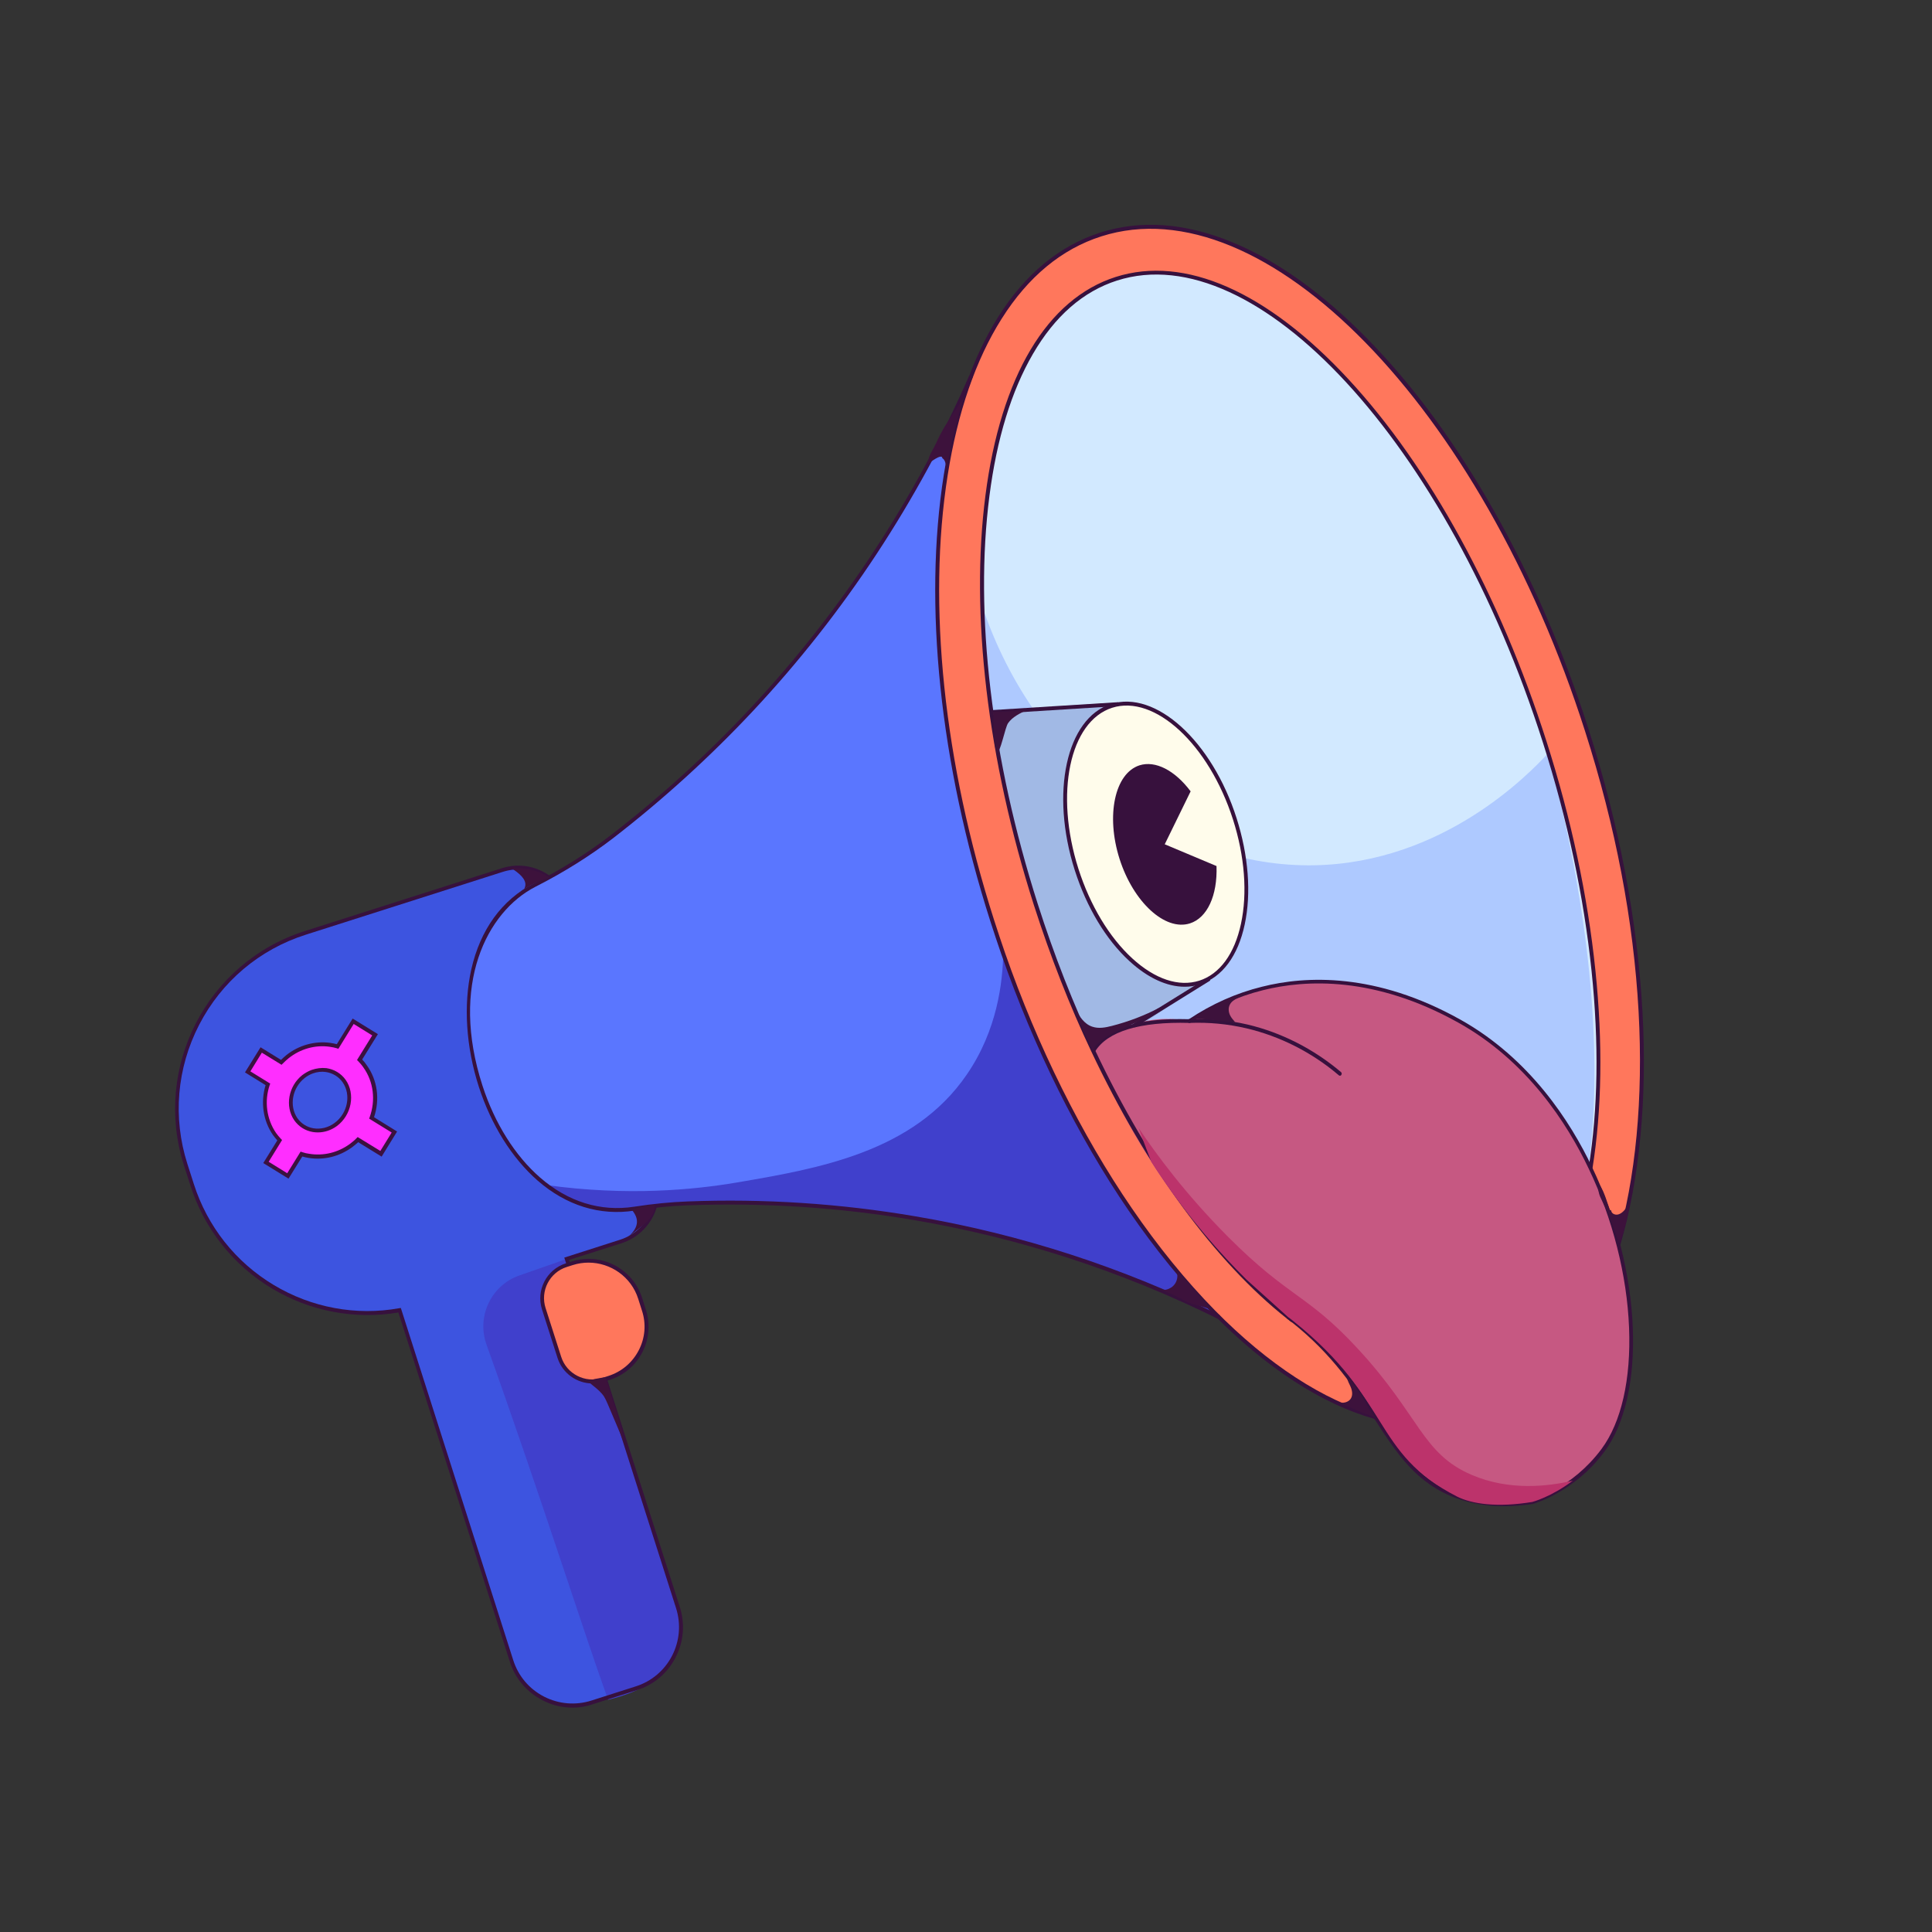
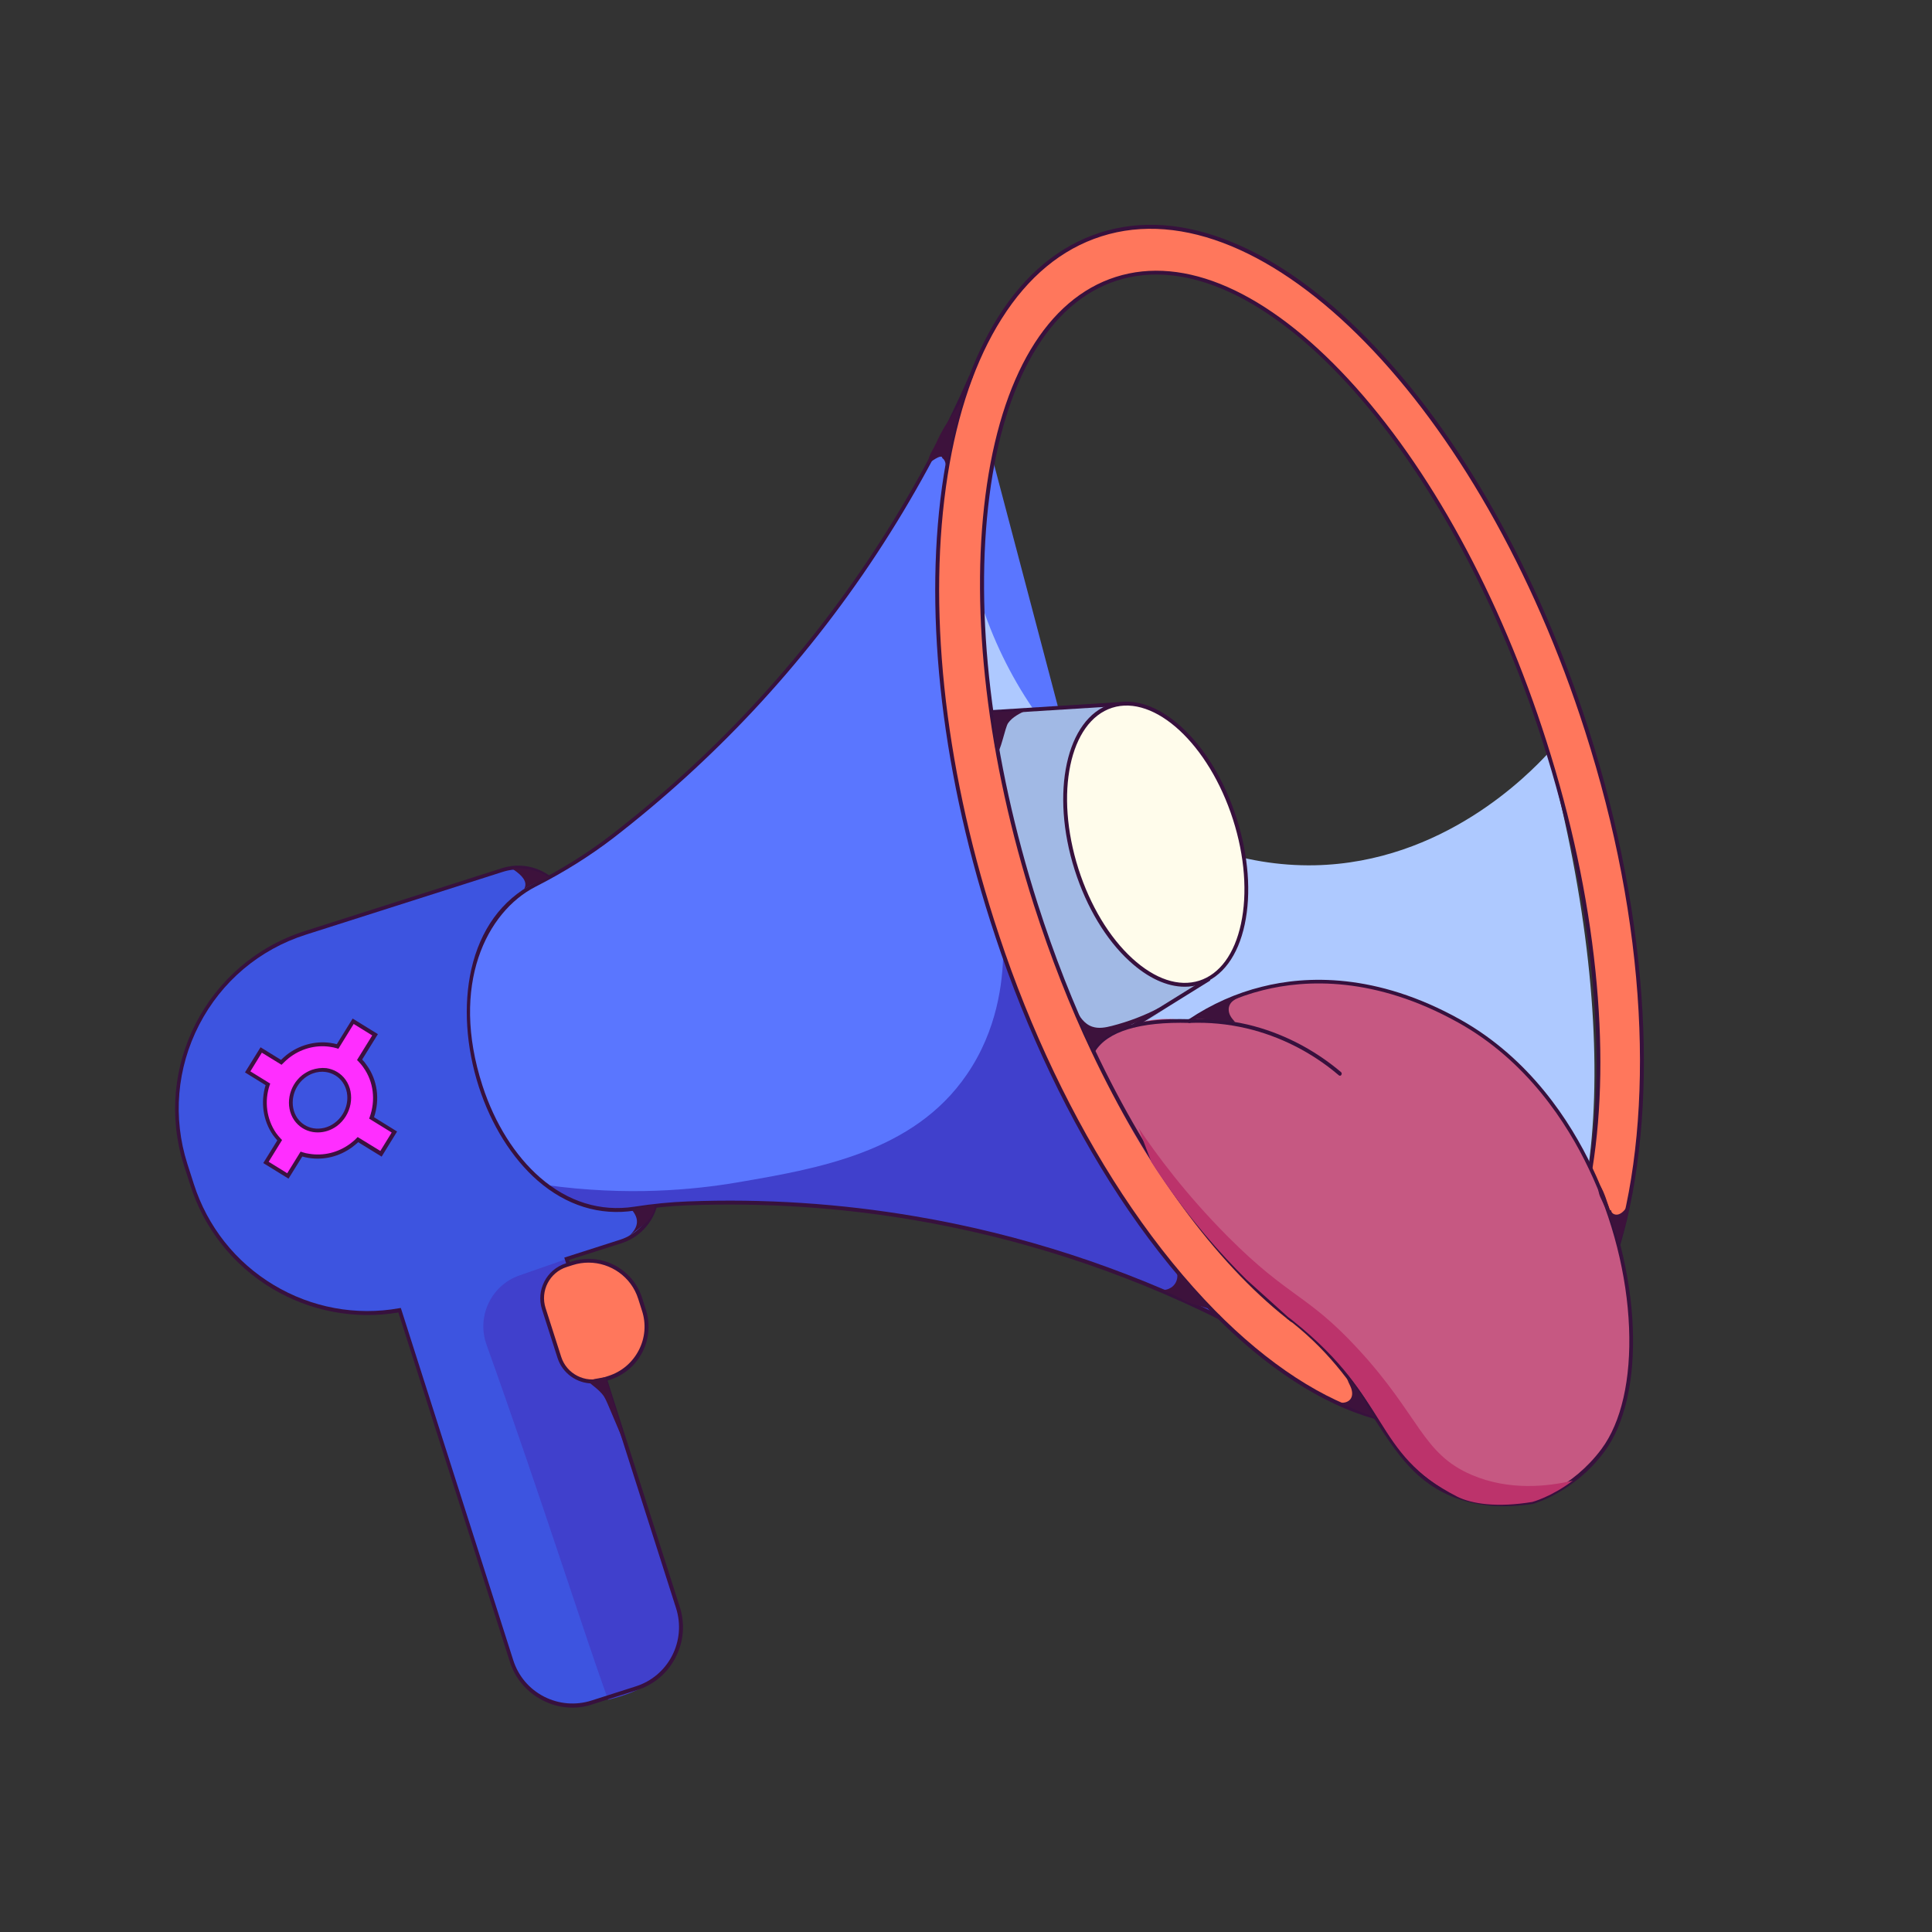
<svg xmlns="http://www.w3.org/2000/svg" width="983" height="983" viewBox="0 0 983 983" fill="none">
  <rect x="0" y="0" width="983" height="983" fill="#333333" stroke="none" />
  <path d="M327.732 857.635C326.487 858.225 325.242 858.683 323.866 859.142L301.322 866.351C284.152 871.855 265.737 862.353 260.298 845.183L203.35 666.736C157.804 674.797 112.258 648.125 97.775 602.841L94.499 592.618C78.771 543.271 105.967 490.517 155.314 474.724L255.58 442.743C263.968 440.056 272.618 441.76 279.237 446.544L333.368 613.589C333.368 613.654 333.368 613.654 333.368 613.72C332.713 615.948 331.402 619.487 328.518 623.025C325.111 627.22 321.31 629.448 319.082 630.431C308.793 633.773 298.57 637.181 288.281 640.523C292.278 656.316 299.88 676.959 307.81 701.731C310.3 709.661 312.856 717.525 315.412 725.454C325.242 756.32 335.137 787.252 344.967 818.118C350.144 833.977 342.411 850.819 327.732 857.635Z" fill="#3D54E0" />
  <path d="M620.207 670.21C617.914 669.096 615.62 667.916 613.261 666.802C577.021 649.501 527.019 630.365 465.352 619.814C421.576 612.344 382.256 611.033 349.751 612.278C340.708 612.606 331.664 613.589 322.752 614.965C320.392 615.358 318.033 615.555 315.739 615.62C304.009 616.013 293.262 612.737 283.694 606.904C281.728 605.725 279.827 604.414 277.992 602.972C233.43 569.026 220.126 476.952 272.029 450.345C285.856 443.268 299.16 435.141 311.48 425.639C334.154 408.142 358.467 386.778 382.649 360.892C439.991 299.553 473.937 237.165 493.99 191.685C493.99 191.685 493.99 191.685 493.99 191.62L620.207 670.21Z" fill="#5A76FF" />
  <path d="M617.783 667.523C617.717 667.523 617.586 667.523 617.521 667.457C616.079 667.261 614.703 666.998 613.327 666.802C577.087 649.501 527.085 630.365 465.418 619.814C421.642 612.344 382.322 611.033 349.817 612.278C340.773 612.606 331.73 613.589 322.817 614.965C320.458 615.358 318.099 615.555 315.805 615.62C307.483 615.489 295.49 613.916 283.76 606.904C281.662 605.659 279.762 604.349 278.058 602.972C319.541 608.674 352.963 605.332 374.458 601.727C416.006 594.65 464.763 586.392 491.893 546.745C507.49 524.07 510.177 499.561 510.439 485.078C527.74 534.424 550.021 578.659 575.055 615.227C589.276 632.724 603.497 650.091 617.783 667.523Z" fill="#4040CC" />
  <path d="M309.383 864.844C296.342 828.538 275.437 762.153 247.52 684.103C242.408 669.751 249.944 653.892 264.362 648.911C272.357 646.093 280.352 643.341 288.412 640.523C296.473 676.108 306.762 704.615 315.543 725.454C325.373 756.32 335.269 787.252 345.099 818.118C350.145 833.977 345.688 856.193 309.383 864.844Z" fill="#4040CC" />
-   <path d="M809.271 594.387C818.708 535.604 811.63 458.012 785.941 377.603C737.119 224.583 639.54 119.074 568.043 141.88C496.546 164.685 478.197 307.22 527.019 460.241C535.473 486.651 545.303 511.619 556.247 534.752C584.426 594.387 619.618 641.833 655.399 670.144C656.251 670.799 657.037 671.455 657.889 672.044C657.889 672.044 657.889 672.044 657.955 672.11" fill="#D2E9FF" />
  <path d="M787.711 383.239C827.424 531.475 815.759 657.234 761.497 683.185C696.423 714.248 562.735 605.266 515.682 478.459C490.386 410.304 493.99 347.523 499.823 308.662C526.888 389.006 596.485 441.629 668.833 440.253C734.367 438.942 777.815 393.921 787.711 383.239Z" fill="#AEC9FF" />
  <path d="M614.637 498.447C593.994 512.471 573.351 526.56 552.708 540.585C542.026 514.699 531.41 486.061 521.711 454.736C511.553 421.969 503.82 391.038 497.857 362.531C521.58 361.089 545.303 359.647 569.026 358.205C584.23 404.996 599.434 451.721 614.637 498.447Z" fill="#A1B9E5" />
  <path d="M807.436 371.836C754.354 205.644 643.603 92.599 560.048 119.271C476.493 145.943 451.721 302.305 504.803 468.432C547.334 601.596 626.892 700.682 699.83 721.063L823.426 633.117C843.021 566.405 839.023 470.857 807.436 371.836ZM809.271 594.322L657.889 671.979C657.889 671.979 657.889 671.979 657.823 671.913C656.971 671.323 656.185 670.668 655.333 670.013C619.617 641.702 584.361 594.191 556.181 534.621C545.237 511.488 535.407 486.519 526.953 460.109C478.131 307.089 496.48 164.554 567.977 141.749C639.474 118.943 737.053 224.452 785.876 377.472C811.63 458.012 818.708 535.538 809.271 594.322Z" fill="#FF775C" />
  <path d="M699.569 721.981C672.634 714.51 644.062 695.898 616.8 668.178C601.989 653.105 587.638 635.477 574.203 615.882C548.58 578.463 526.167 533.376 509.456 485.471C507.753 480.425 505.721 474.592 503.886 468.76C478.197 388.285 469.743 307.482 480.228 241.425C485.34 209.248 494.646 182.248 507.884 161.212C521.646 139.389 539.143 124.972 559.786 118.353C580.429 111.734 603.038 113.373 626.892 123.203C649.894 132.64 673.093 149.285 695.899 172.549C742.755 220.389 782.665 291.034 808.419 371.509C823.885 420.003 833.06 468.17 835.681 514.568C838.172 558.803 834.24 599.892 824.41 633.38L822.509 632.855C832.274 599.63 836.14 558.737 833.715 514.699C831.159 468.432 821.985 420.462 806.519 372.164C753.699 206.823 643.275 93.778 560.376 120.254C540.191 126.676 523.087 140.831 509.587 162.261C496.481 183.035 487.241 209.772 482.194 241.687C471.775 307.482 480.163 387.892 505.786 468.105C507.621 473.937 509.653 479.77 511.357 484.816C528.002 532.524 550.284 577.414 575.842 614.703C589.21 634.232 603.431 651.729 618.176 666.736C645.176 694.195 673.486 712.609 700.027 720.015L699.569 721.981Z" fill="#37113D" />
  <path d="M815.628 737.906C810.713 744.524 805.339 749.57 800.228 753.371C789.218 761.694 779.65 764.184 779.65 764.184C761.825 767.133 748.849 765.233 741.313 761.432C697.864 739.216 708.481 712.413 657.889 672.045C656.841 671.193 655.989 670.537 655.399 670.144L634.232 651.074C620.797 637.771 605.463 620.404 590.717 598.647C589.014 596.157 587.375 593.667 585.802 591.176C572.565 570.533 563.062 551.136 556.312 534.752C559.262 531.476 563.521 527.609 569.419 524.398C584.688 516.141 599.958 518.5 605.331 519.614C613.392 514.24 625.974 507.163 642.423 503.034C691.115 490.779 732.859 514.175 742.624 519.614C772.638 536.456 794.854 563.98 809.337 594.388C834.698 647.666 836.533 709.726 815.628 737.906Z" fill="#C65882" />
  <path d="M657.299 672.831C657.299 672.831 657.234 672.831 657.234 672.765C656.644 672.372 656.054 671.913 655.53 671.455C655.268 671.258 655.006 671.061 654.744 670.865C618.373 642.096 583.05 593.863 555.33 535.145C544.255 511.815 534.425 486.651 526.036 460.503C502.379 386.385 493.597 312.332 501.396 252.041C509.194 191.488 532.721 152.037 567.715 140.897C602.71 129.756 644.783 148.302 686.2 193.061C727.486 237.689 763.201 303.092 786.859 377.21C799.441 416.595 807.829 455.85 811.762 493.925C815.562 530.689 815.038 564.504 810.254 594.453L808.288 594.125C813.072 564.373 813.596 530.689 809.796 494.121C805.863 456.178 797.541 417.054 785.024 377.8C736.464 225.566 639.278 120.123 568.371 142.732C551.135 148.236 536.718 160.819 525.512 180.151C514.633 198.894 507.163 223.207 503.427 252.303C495.694 312.266 504.41 385.991 528.002 459.913C536.325 485.995 546.155 511.029 557.165 534.293C584.82 592.815 619.945 640.785 656.054 669.358C656.316 669.554 656.579 669.751 656.841 669.947C657.431 670.406 657.955 670.799 658.479 671.193L658.676 671.389L657.627 672.438L657.299 672.831Z" fill="#37113D" />
  <path d="M619.748 671.062C570.795 646.814 518.827 629.907 465.155 620.797C427.212 614.31 388.416 611.819 349.751 613.261C341.363 613.589 332.581 614.441 322.883 615.948C305.189 618.7 288.15 613.392 273.536 600.679C260.56 589.341 249.944 572.434 243.653 553.036C237.099 532.721 235.723 511.488 239.786 493.27C244.374 472.954 255.383 457.816 271.57 449.493C286.184 442.023 299.356 433.765 310.89 424.853C336.251 405.258 360.171 383.567 381.928 360.237C427.998 310.956 465.418 254.138 493.073 191.292L493.793 191.62H494.908V191.882L494.842 192.078C467.056 255.121 429.505 312.135 383.304 361.548C361.416 384.943 337.431 406.766 312.004 426.426C300.405 435.338 287.101 443.726 272.422 451.197C247.716 463.845 228.777 500.937 245.488 552.381C251.648 571.451 262.068 588.096 274.847 599.171C289.002 611.492 305.516 616.603 322.62 613.982C332.385 612.475 341.232 611.623 349.751 611.295C388.547 609.788 427.474 612.344 465.549 618.831C519.351 627.941 571.581 644.914 620.666 669.227L619.748 671.062Z" fill="#37113D" />
  <path d="M291.361 868.841C286.053 868.841 280.81 867.596 275.961 865.04C267.966 860.912 262.068 853.965 259.381 845.38L202.695 667.785C180.544 671.52 157.739 667.195 138.406 655.596C118.615 643.734 103.87 625.123 96.858 603.103L93.582 592.88C77.722 543.075 105.247 489.6 155.052 473.741L255.318 441.76C263.706 439.074 272.684 440.515 279.827 445.692L278.648 447.265C271.963 442.416 263.641 441.105 255.842 443.595L155.576 475.576C131.984 483.112 112.717 499.364 101.315 521.449C89.977 543.468 87.815 568.633 95.351 592.225L98.628 602.448C105.509 624.009 119.926 642.227 139.324 653.826C158.525 665.36 181.2 669.554 203.088 665.622L203.94 665.491L261.15 844.725C263.706 852.785 269.276 859.339 276.747 863.205C284.284 867.072 292.868 867.793 300.929 865.237L323.473 858.028C331.533 855.472 338.086 849.902 341.953 842.431C345.819 834.895 346.54 826.31 343.984 818.249L306.827 701.862L308.728 701.272L345.885 817.66C348.637 826.244 347.851 835.354 343.722 843.349C339.594 851.344 332.647 857.242 324.062 859.929L301.519 867.137C298.242 868.317 294.769 868.841 291.361 868.841Z" fill="#37113D" />
  <path d="M288.347 643.668L287.102 639.868L315.543 630.758C323.735 628.137 330.026 621.584 332.385 613.261L334.286 613.785C331.73 622.763 324.98 629.775 316.133 632.593L289.526 641.047L290.116 643.013L288.347 643.668Z" fill="#37113D" />
  <path d="M309.842 701.076L306.761 702.059C297.456 705.008 287.56 699.896 284.611 690.656L276.682 665.884C273.733 656.578 278.844 646.683 288.084 643.734L291.165 642.751C305.647 638.164 321.048 646.093 325.701 660.576L327.601 666.54C332.254 681.022 324.324 696.488 309.842 701.076Z" fill="#FF775C" />
  <path d="M301.454 703.894C293.59 703.894 286.25 698.848 283.694 690.984L275.764 666.212C272.684 656.447 278.058 645.962 287.823 642.817L290.903 641.834C305.844 637.115 321.9 645.372 326.684 660.314L328.584 666.277C330.944 673.552 330.288 681.285 326.815 688.035C323.342 694.784 317.444 699.765 310.235 702.059L307.155 703.042C305.189 703.566 303.288 703.894 301.454 703.894ZM299.422 642.423C296.801 642.423 294.114 642.816 291.427 643.668L288.347 644.651C279.631 647.404 274.781 656.841 277.599 665.557L285.529 690.328C288.281 699.044 297.718 703.894 306.434 701.076L309.514 700.093C316.264 697.93 321.703 693.343 324.98 687.052C328.257 680.76 328.846 673.552 326.618 666.802L324.718 660.838C321.179 649.632 310.694 642.423 299.422 642.423Z" fill="#37113D" />
  <path d="M610.468 499.912C632.706 492.812 640.678 455.558 628.274 416.702C615.87 377.846 587.787 352.102 565.549 359.201C543.311 366.3 535.339 403.554 547.743 442.41C560.147 481.266 588.23 507.011 610.468 499.912Z" fill="#FFFCEB" />
  <path d="M602.776 502.051C593.732 502.051 584.033 497.595 574.727 489.075C562.735 478.131 552.839 461.617 546.81 442.678C534.293 403.358 542.55 365.479 565.225 358.205C587.965 350.931 616.669 377.013 629.186 416.333C635.215 435.272 636.722 454.474 633.314 470.333C629.906 486.388 621.846 497.201 610.771 500.74C608.215 501.658 605.528 502.051 602.776 502.051ZM565.88 360.106C544.189 367.052 536.521 403.816 548.711 442.088C554.674 460.699 564.373 476.886 576.104 487.634C587.703 498.25 599.761 502.248 610.181 498.971C620.601 495.629 628.137 485.34 631.414 470.005C634.756 454.474 633.314 435.6 627.351 416.989C615.096 378.717 587.506 353.225 565.88 360.106Z" fill="#37113D" />
-   <path d="M592.618 429.571L618.962 440.646C619.486 455.653 614.244 466.991 605.462 469.809C592.814 473.872 576.628 458.996 569.616 436.976C562.604 414.892 567.191 393.462 579.773 389.399C587.834 386.843 597.729 391.889 605.79 402.637L592.618 429.571Z" fill="#37113D" />
  <path d="M568.941 357.271L503.997 361.339L504.119 363.301L569.064 359.234L568.941 357.271Z" fill="#37113D" />
  <path d="M577.349 522.76L576.3 521.056L614.113 497.595L614.506 498.185L615.555 497.922L615.751 498.905L577.349 522.76Z" fill="#37113D" />
  <path d="M765.036 766.347C756.517 766.347 748.456 764.971 740.985 762.284C720.605 754.813 710.775 739.609 699.372 722.046C689.411 706.646 678.073 689.214 657.299 672.765C656.906 672.438 656.447 672.11 656.054 671.848C655.661 671.52 655.202 671.192 654.809 670.865L655.989 669.292C656.382 669.62 656.841 669.947 657.234 670.209C657.627 670.537 658.086 670.865 658.479 671.192C679.515 687.903 690.918 705.466 701.01 720.998C712.216 738.298 721.915 753.24 741.641 760.449C752.978 764.577 765.692 765.495 779.454 763.136C780.437 762.874 800.031 757.172 814.842 737.25C824.934 723.685 829.914 701.731 828.866 675.518C827.817 648.846 820.543 620.076 808.354 594.649C797.344 571.451 776.832 539.733 742.034 520.335L741.903 520.269C699.568 496.677 664.508 498.315 642.554 503.82C629.644 507.031 617.259 512.602 605.79 520.269L605.528 520.466H605.2C579.97 519.745 563.325 524.791 557.099 535.145L555.395 534.162C561.948 523.218 579.118 517.844 604.938 518.565C616.538 510.832 629.054 505.262 642.096 502.051C664.377 496.415 700.027 494.777 742.886 518.696L743.017 518.762C778.274 538.487 798.982 570.533 810.123 593.994C822.378 619.683 829.718 648.649 830.766 675.583C831.815 702.255 826.703 724.602 816.349 738.561C800.817 759.531 780.043 765.167 779.847 765.233H779.781C774.735 765.954 769.82 766.347 765.036 766.347Z" fill="#37113D" />
  <path d="M681.809 547.335C681.612 547.335 681.35 547.269 681.153 547.072C667.457 535.407 651.205 527.216 634.232 523.218C624.729 520.99 614.965 520.073 605.2 520.466C604.676 520.466 604.217 520.073 604.152 519.548C604.086 519.024 604.545 518.565 605.069 518.5C614.965 518.107 624.926 519.024 634.625 521.252C651.926 525.315 668.374 533.704 682.333 545.5C682.726 545.827 682.792 546.483 682.464 546.876C682.333 547.203 682.071 547.335 681.809 547.335Z" fill="#37113D" />
  <path d="M800.228 753.371C789.218 761.694 779.65 764.184 779.65 764.184C761.825 767.133 748.85 765.233 741.313 761.432C697.865 739.216 708.481 712.413 657.889 672.044C656.841 671.193 655.989 670.537 655.399 670.144L634.232 651.074C620.797 637.771 605.463 620.404 590.718 598.647C589.014 596.157 587.375 593.667 585.803 591.176C583.247 584.688 581.15 578.922 579.38 574.007C588.227 587.179 603.103 607.494 624.861 629.317C656.185 660.707 664.836 658.151 690.656 686.003C722.571 720.474 723.357 739.478 748.784 750.422C767.985 758.614 787.449 756.32 800.228 753.371Z" fill="#BC336B" />
  <path d="M193.913 586.982L182.182 579.773C181.068 580.888 179.889 581.871 178.644 582.788C172.287 587.441 164.685 589.276 157.214 588.031C155.904 587.834 154.658 587.506 153.413 587.113L146.467 598.319L135.326 591.438L142.338 580.101C141.421 579.118 140.503 578.004 139.717 576.89C134.54 569.354 133.557 559.982 136.375 551.66L126.086 545.303L132.967 534.162L143.19 540.453C144.173 539.47 145.222 538.487 146.336 537.57C152.496 532.655 160.425 530.492 167.962 531.541C169.272 531.738 170.583 532 171.828 532.393L179.758 519.548L190.898 526.429L183.034 539.143C184.017 540.191 185 541.24 185.787 542.485C191.357 550.283 192.275 560.114 189.129 568.764L200.728 575.907L193.913 586.982ZM158.853 545.237C157.28 545.827 155.773 546.679 154.396 547.728C147.712 553.036 145.943 562.735 150.464 569.354C152.561 572.368 155.707 574.4 159.311 574.99C163.309 575.645 167.372 574.662 170.78 572.106C177.923 566.863 179.889 556.706 175.039 549.89C172.877 546.876 169.666 544.91 165.93 544.385C163.637 544.123 161.212 544.385 158.853 545.237Z" fill="#FF2EFF" />
  <path d="M146.795 599.696L133.95 591.766L141.093 580.232C140.307 579.315 139.521 578.397 138.865 577.48C133.819 570.14 132.509 560.769 135.13 552.119L124.645 545.631L132.574 532.852L142.994 539.274C143.911 538.357 144.829 537.57 145.681 536.849C152.037 531.803 160.164 529.51 168.093 530.624C169.338 530.82 170.387 531.017 171.37 531.279L179.43 518.238L192.275 526.167L184.28 539.077C185.132 539.995 185.918 540.912 186.639 542.026C192.013 549.497 193.389 559.327 190.309 568.436L202.039 575.711L194.175 588.49L182.248 581.15C181.331 582.002 180.282 582.854 179.168 583.706C172.615 588.49 164.751 590.39 157.018 589.145C156.035 589.014 154.986 588.752 153.807 588.424L146.795 599.696ZM136.703 591.111L146.139 596.943L152.955 585.934L153.676 586.196C155.052 586.655 156.232 586.917 157.346 587.048C164.62 588.227 171.96 586.458 178.054 582.002C179.365 581.019 180.479 580.101 181.462 579.053L181.986 578.528L193.52 585.606L199.287 576.235L187.819 569.157L188.081 568.436C191.226 559.786 190.047 550.284 184.87 543.075C184.083 541.895 183.166 540.912 182.183 539.864L181.659 539.34L182.052 538.684L189.391 526.823L179.955 520.99L172.156 533.638L171.435 533.376C170.387 533.048 169.142 532.786 167.7 532.59C160.36 531.541 152.758 533.704 146.86 538.422C145.877 539.208 144.894 540.126 143.78 541.24L143.256 541.764L133.229 535.604L127.397 545.106L137.489 551.332L137.227 552.053C134.409 560.31 135.654 569.419 140.438 576.431C141.159 577.48 142.076 578.528 142.994 579.511L143.518 580.036L136.703 591.111ZM161.736 576.169C160.884 576.169 160.033 576.104 159.181 575.973C155.314 575.317 151.972 573.22 149.678 569.944C144.894 562.932 146.729 552.577 153.807 547.007C155.314 545.893 156.887 544.975 158.525 544.386C160.95 543.534 163.571 543.206 166.062 543.468C170.059 544.058 173.532 546.155 175.826 549.366C180.938 556.575 178.906 567.388 171.37 572.958C168.486 575.055 165.144 576.169 161.736 576.169ZM159.181 546.155C157.739 546.679 156.297 547.466 154.986 548.514C148.695 553.495 147.057 562.604 151.251 568.83C153.217 571.647 156.101 573.482 159.443 574.072C163.178 574.662 167.045 573.745 170.19 571.385C176.94 566.47 178.775 556.902 174.253 550.546C172.222 547.728 169.207 545.958 165.799 545.434C163.637 545.106 161.343 545.369 159.181 546.155Z" fill="#3B113F" />
  <path d="M479.442 233.102C480.621 233.823 481.08 235.33 481.277 236.706C481.539 238.279 481.473 239.917 481.146 241.556C483.177 228.187 486.323 214.949 490.517 202.105C488.092 205.709 485.733 209.379 483.308 212.983C481.998 214.949 480.687 216.915 479.573 218.947C478.197 221.372 477.017 223.862 475.837 226.418C474.592 229.104 471.512 233.233 472.495 235.985C472.823 235.396 479.442 230.481 479.442 233.102Z" fill="#3D123C" />
  <path d="M512.929 367.904C515.157 364.759 518.827 362.989 522.3 361.351C516.533 362.006 510.766 362.268 505 362.268C505.983 362.268 505.262 381.535 507.293 382.715C508.866 383.567 511.422 369.936 512.929 367.904Z" fill="#3D123C" />
  <path d="M555.722 522.366C558.934 523.48 562.472 522.825 565.749 521.973C574.137 519.81 582.329 516.73 589.996 512.667C582.722 519.548 572.433 521.907 563.849 526.953C560.769 528.788 557.82 531.082 555.985 534.162C552.642 527.609 549.169 520.597 547.203 513.519C549.235 517.123 551.594 520.99 555.722 522.366Z" fill="#3D123C" />
  <path d="M625.908 516.665C625.056 514.961 624.86 512.929 625.712 511.225C627.35 507.949 631.806 507.424 634.493 505C624.336 507.818 614.637 512.405 606.052 518.565C613.719 518.106 620.928 519.614 628.464 520.072C627.612 519.089 626.498 517.91 625.908 516.665Z" fill="#3D123C" />
  <path d="M687.248 705.728C688.034 707.629 688.362 709.857 687.313 711.561C686.068 713.592 683.185 714.117 680.891 713.461C683.84 714.706 686.724 716.017 689.673 717.262C692.884 718.639 696.16 720.08 699.634 720.801C698.061 720.473 693.998 712.151 692.949 710.578C690.656 707.367 688.296 703.435 685.413 700.813C685.478 702.517 686.592 704.09 687.248 705.728Z" fill="#3D123C" />
  <path d="M819.232 615.948C819.035 615.882 819.297 615.489 819.494 615.62C819.691 615.751 819.756 616.013 819.822 616.21C820.149 617.52 821.657 618.176 822.967 617.979C824.278 617.783 825.392 616.931 826.309 615.948C827.686 614.44 828.8 612.671 829.455 610.771C828.406 618.241 826.571 625.581 823.885 632.593C821.46 625.122 818.511 617.783 815.038 610.771C813.989 608.673 812.351 605.2 814.055 603.169C816.414 606.708 817.659 611.819 819.232 615.948Z" fill="#3D123C" />
  <path d="M595.37 642.554C602.841 650.877 610.312 659.2 617.717 667.522C615.816 665.36 608.28 664.18 605.528 663.066C601.334 661.362 599.236 659.658 594.584 657.758C591.831 656.644 589.538 655.923 588.03 655.464C591.504 657.299 595.763 656.185 597.795 653.236C600.088 649.894 599.171 644.913 595.37 642.554Z" fill="#3D123C" />
  <path d="M318.099 630.562C320.458 628.727 322.817 626.826 325.176 624.991C327.142 623.484 329.108 621.911 330.616 619.945C332.123 617.979 333.171 615.555 333.04 613.13C333.04 612.737 322.555 614.768 321.506 615.62C326.421 621.453 323.8 626.105 318.099 630.562Z" fill="#3D123C" />
  <path d="M307.089 710.185C308.006 711.626 308.727 713.199 309.383 714.772C311.938 720.867 314.494 726.896 317.116 732.99C317.247 730.565 316.526 728.141 315.805 725.847C313.38 717.852 310.89 709.922 308.465 701.927C308.334 701.469 308.138 701.01 307.744 700.879C307.482 700.748 307.155 700.813 306.827 700.879C304.337 701.403 301.125 701.6 299.291 702.976C301.977 705.335 304.861 707.17 307.089 710.185Z" fill="#3D123C" />
  <path d="M262.002 456.636C266.327 451.328 273.143 448.772 279.565 446.479C277.14 444.971 273.208 443.005 268.031 442.088C264.951 441.564 262.199 441.564 260.102 441.695C264.099 444.185 267.572 447.199 267.31 450.345C267.048 454.015 262.002 456.636 262.002 456.636Z" fill="#3D123C" />
</svg>